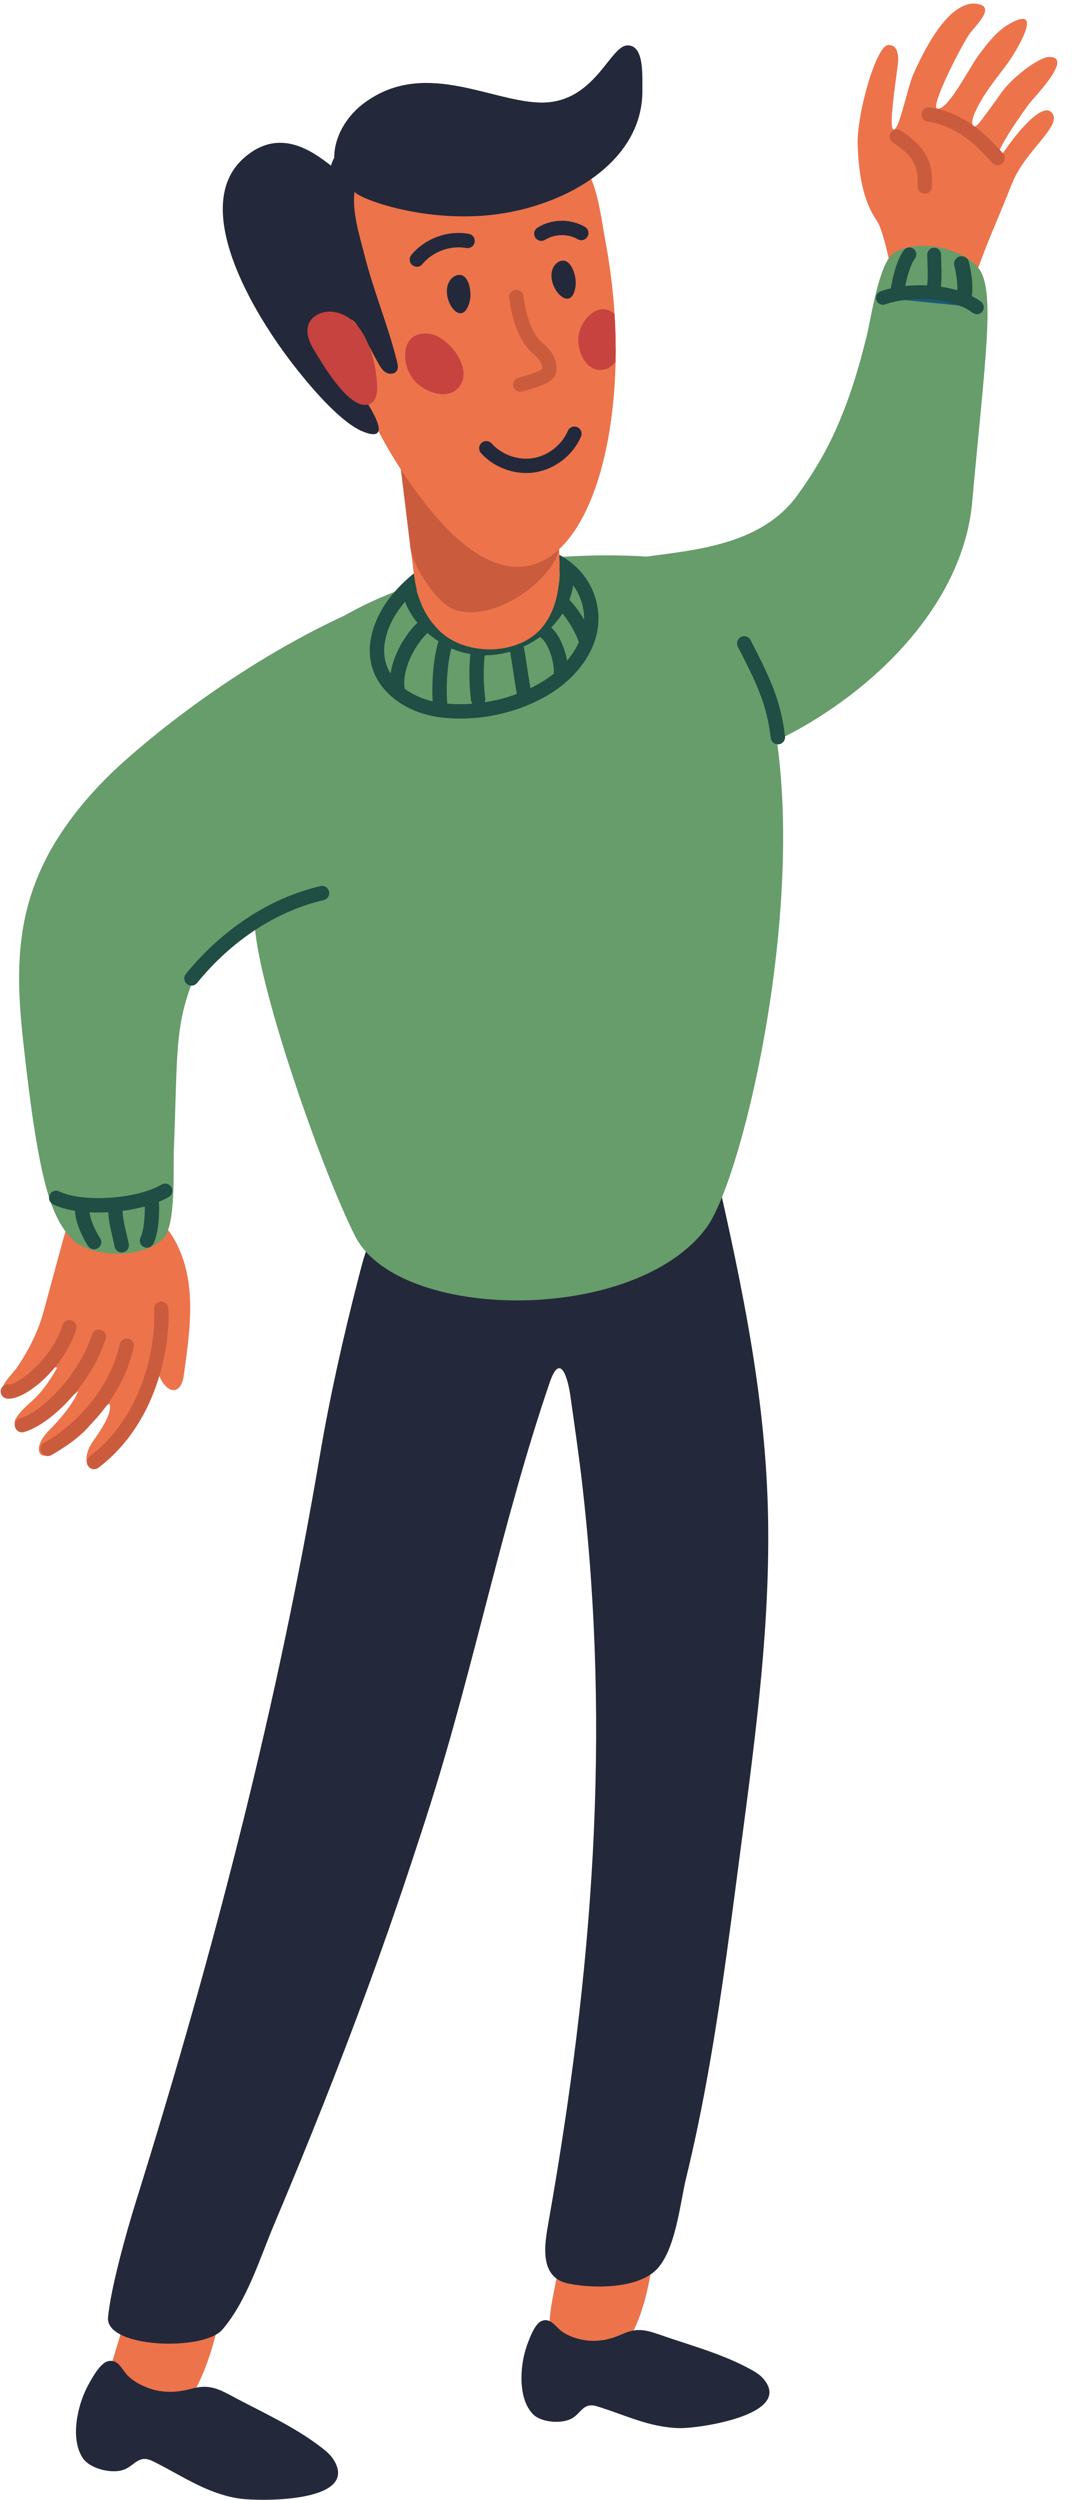
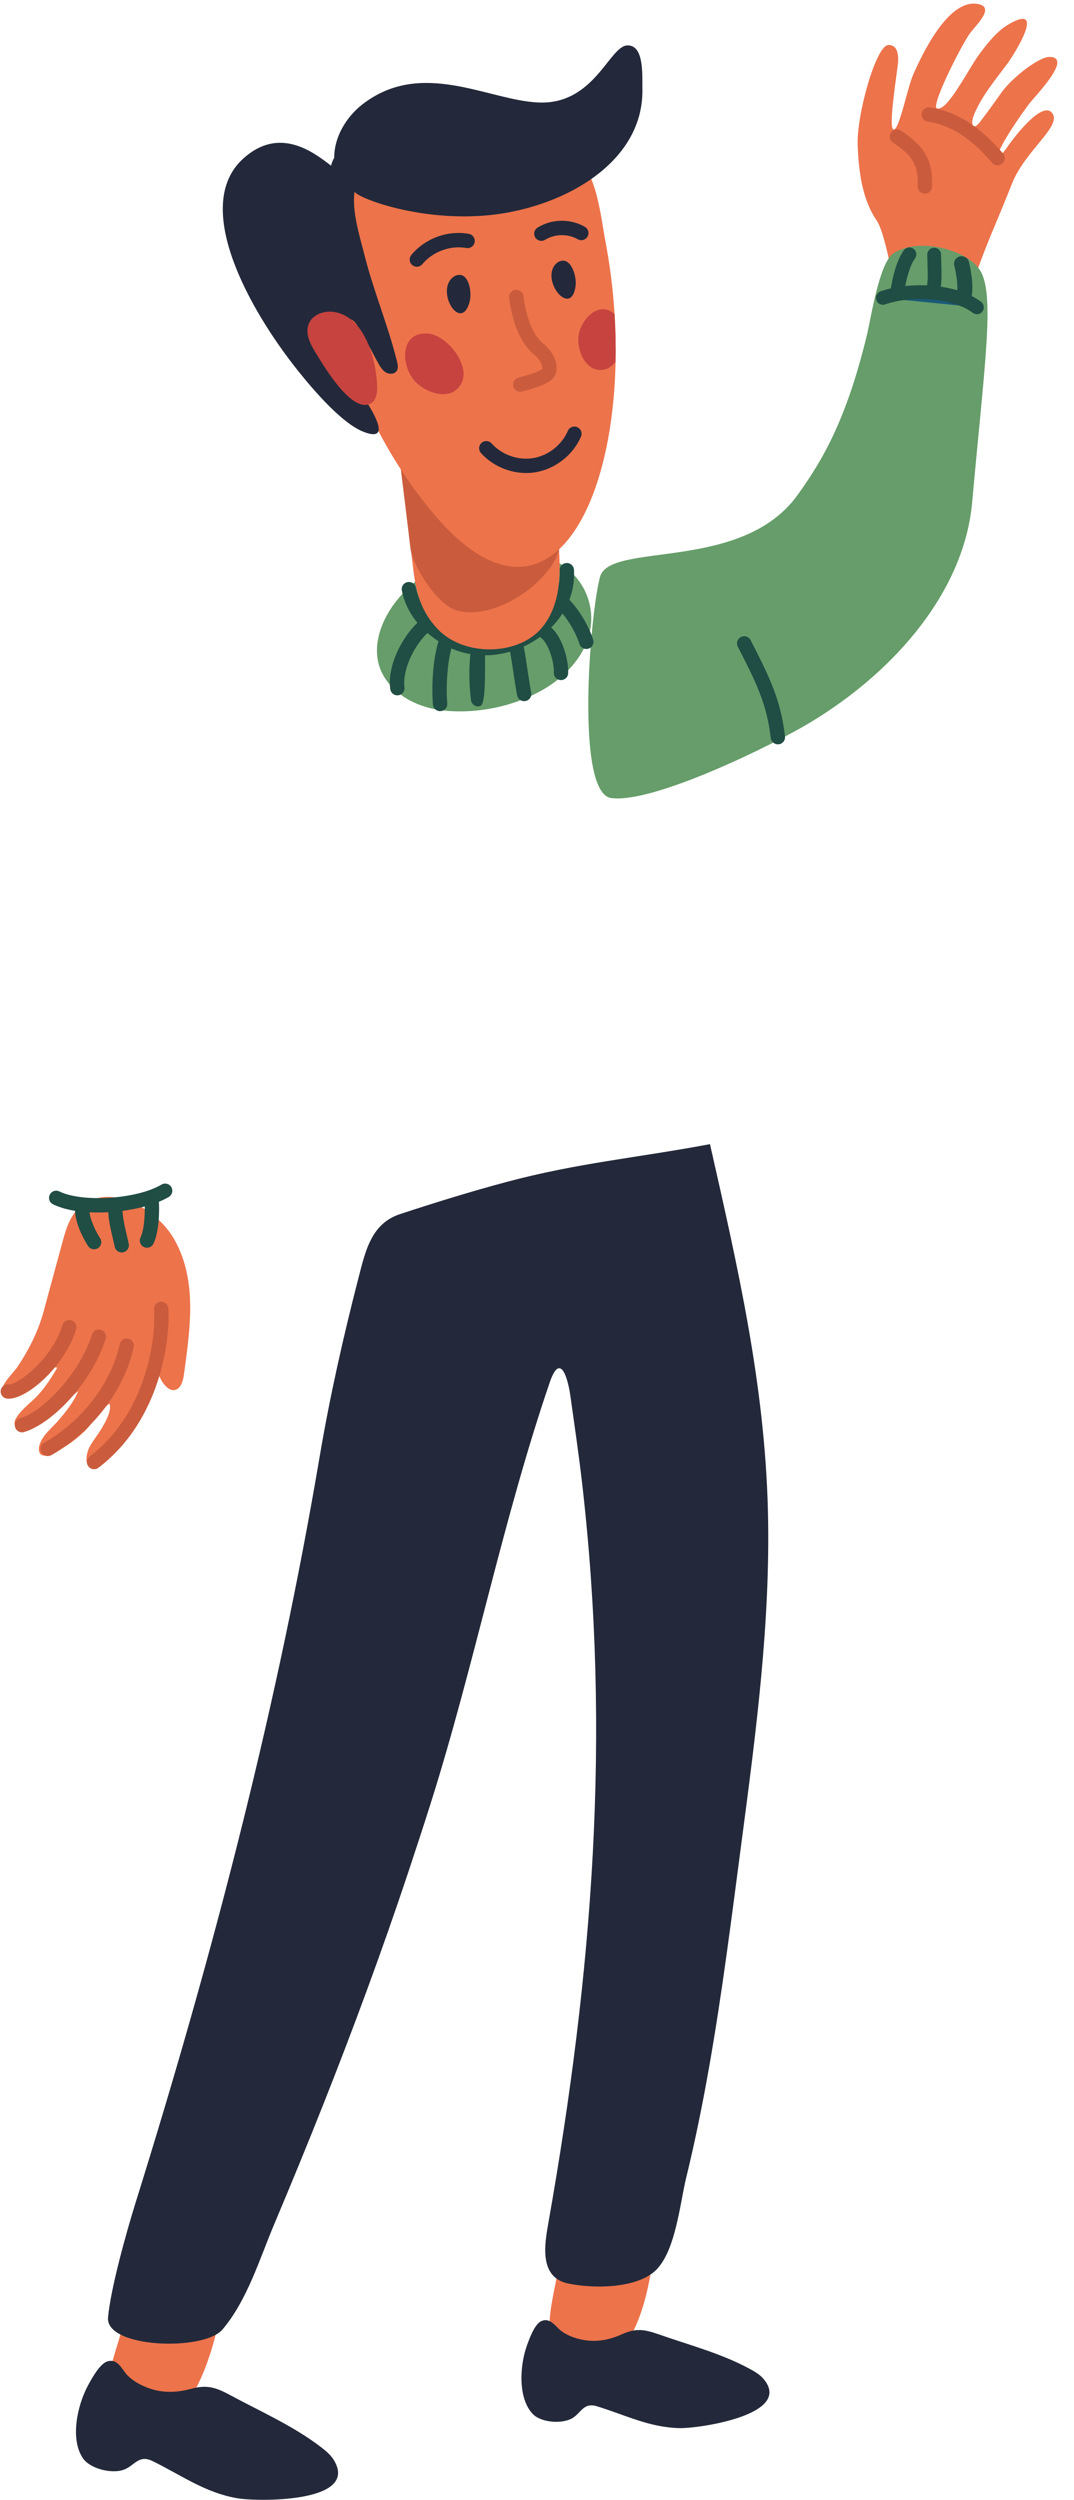
<svg xmlns="http://www.w3.org/2000/svg" height="1182.0" preserveAspectRatio="xMidYMid meet" version="1.0" viewBox="-0.3 -1.7 508.2 1182.0" width="508.2" zoomAndPan="magnify">
  <defs>
    <clipPath id="a">
      <path d="M 35 1114 L 160 1114 L 160 1180.289 L 35 1180.289 Z M 35 1114" />
    </clipPath>
  </defs>
  <g>
    <g id="change1_1">
      <path d="M 83.598 586.996 C 82.543 584.844 81.336 582.801 79.969 580.91 C 71.418 569.094 51.559 557.703 37.934 568.66 C 32.918 572.695 30.961 579.328 29.27 585.539 L 20.32 618.434 C 17.719 627.984 13.332 636.586 7.781 644.863 C 6.375 646.969 1.004 652.043 0.68 655.336 C 0.102 661.211 10.801 655.922 12.645 654.738 C 15.57 652.867 18.309 650.719 20.953 648.465 C 22.461 647.184 24.516 644.039 26.758 645.012 C 24.309 649.355 21.176 654.105 17.785 657.824 C 14.551 661.379 10.559 664.016 7.809 668.059 C 7.141 669.043 6.512 670.152 6.582 671.344 C 6.855 675.91 14.504 672.609 16.66 671.715 C 24.727 668.371 29.953 661.254 36.703 656.086 C 34.617 661.164 30.699 666.059 27.102 670.191 C 24.016 673.734 19.828 676.863 18.406 681.52 C 17.898 683.172 17.891 685.34 19.383 686.219 C 20.512 686.883 21.945 686.461 23.164 685.984 C 29.191 683.629 34.539 679.891 39.25 675.488 C 43.484 671.531 46.938 665.211 51.438 661.953 C 53.133 665.422 48.172 673.18 46.293 676.035 C 44.762 678.371 42.965 680.555 41.789 683.09 C 40.562 685.727 39.191 692.227 43.863 691.973 C 46.969 691.809 49.672 687.789 51.809 685.91 C 63.695 675.469 71.824 660.988 74.363 645.363 C 74.086 648.777 78.199 656.035 82.098 655.582 C 85.184 655.223 86.312 651.391 86.723 648.312 C 89.418 628.152 93 606.223 83.598 586.996" fill="#ed734b" />
    </g>
    <g id="change2_1">
      <path d="M 3.863 659.66 C 3.496 659.66 3.145 659.633 2.812 659.578 C 0.973 659.273 -0.25 657.543 0.043 655.699 C 0.336 653.859 2.082 652.602 3.93 652.883 C 7.145 653.371 23.891 641.961 29.277 624.824 C 29.84 623.035 31.742 622.043 33.531 622.605 C 35.32 623.164 36.312 625.07 35.754 626.859 C 30.109 644.812 12.449 659.66 3.863 659.66" fill="#ca5c3d" />
    </g>
    <g id="change2_2">
      <path d="M 10.094 675.566 C 8.625 675.566 7.27 674.605 6.84 673.121 C 6.312 671.324 7.348 669.441 9.145 668.914 C 20.121 665.715 37.402 647.711 43.227 629.301 C 43.793 627.516 45.699 626.523 47.488 627.09 C 49.273 627.656 50.266 629.562 49.699 631.352 C 42.957 652.648 23.918 671.676 11.047 675.43 C 10.73 675.523 10.41 675.566 10.094 675.566" fill="#ca5c3d" />
    </g>
    <g id="change2_3">
      <path d="M 22.305 686.777 C 21.109 686.777 19.949 686.145 19.332 685.023 C 18.426 683.379 19.02 681.316 20.66 680.41 C 33.965 673.07 51.293 656.465 56.352 633.82 C 56.762 631.988 58.578 630.84 60.406 631.246 C 62.234 631.656 63.387 633.473 62.977 635.301 C 57.426 660.148 38.48 678.332 23.941 686.355 C 23.422 686.641 22.859 686.777 22.305 686.777" fill="#ca5c3d" />
    </g>
    <g id="change2_4">
      <path d="M 44.223 693.004 C 43.203 693.004 42.191 692.543 41.52 691.664 C 40.387 690.172 40.676 688.043 42.168 686.906 C 69.824 665.859 73.5 629.602 72.582 617.406 C 72.441 615.539 73.844 613.91 75.711 613.77 C 77.578 613.633 79.211 615.027 79.352 616.898 C 80.344 630.113 76.344 669.43 46.277 692.309 C 45.664 692.777 44.941 693.004 44.223 693.004" fill="#ca5c3d" />
    </g>
    <g id="change1_2">
      <path d="M 57.922 1097.621 C 61.691 1082.68 70.188 1077.18 85.109 1075.75 C 99.977 1074.32 106.723 1076.328 104.254 1090.641 C 101.18 1108.469 90.305 1147.441 69.879 1144.449 C 40.145 1140.102 52.672 1118.422 57.922 1097.621" fill="#ed734b" />
    </g>
    <g id="change1_3">
      <path d="M 264.031 1069.762 C 266.297 1054.52 274.199 1048.199 288.906 1045.289 C 303.559 1042.398 310.473 1043.719 309.438 1058.211 C 308.152 1076.25 301.211 1116.109 280.59 1115.172 C 250.57 1113.801 260.883 1090.98 264.031 1069.762" fill="#ed734b" />
    </g>
    <g id="change3_1">
-       <path d="M 33.762 584.117 C 24.047 574.031 18 558.246 10.594 489.965 C 5.965 447.293 7.105 410.129 48.953 367.285 C 63.785 352.105 110.23 312.984 165.527 288.074 C 181.219 281.008 173.844 320.727 179.316 339.461 C 203.664 422.777 104.875 421.52 89.43 466.051 C 82.391 486.352 83.66 499.977 81.961 541.898 C 81.637 549.816 83.023 577.855 77.102 583.746 C 66.457 594.336 41.902 592.574 33.762 584.117" fill="#669d6a" />
-     </g>
+       </g>
    <g id="change1_4">
      <path d="M 405.527 66.641 C 405.082 52.25 414.234 19.898 419.988 19.59 C 424.516 19.34 425.113 24.531 424.5 29.211 C 423.008 40.602 420.066 59.98 422.715 59.539 C 425.359 59.09 429.133 39.66 431.785 33.641 C 436.094 23.879 448.141 -1.672 461.824 0.09 C 471.656 1.352 460.711 10.852 458.211 14.699 C 453.145 22.488 440.648 47.578 442.898 49.488 C 447.746 51.691 458.109 30.539 463.051 23.988 C 466.352 19.609 469.848 15.02 474.223 11.641 C 476.191 10.121 480.949 7.27 483.512 7.211 C 490.57 7.051 478.078 26.102 476.656 28.02 C 470.875 35.84 464.41 43.359 460.633 52.43 C 458.875 56.641 459.754 60.691 463.387 55.98 C 467.551 50.57 470.551 46.34 473.465 42.211 C 478.652 34.852 491.383 25.23 496.18 25.219 C 507.977 25.191 488.926 44.25 486.355 47.789 C 468.203 72.75 470.441 76.309 476.184 68.039 C 480.348 62.039 492.934 45.98 497.52 51.691 C 502.488 57.879 484.77 69.328 478.504 85.25 C 470.539 105.488 466.805 112.219 459.703 133.141 C 453.336 151.91 424.637 140.629 421.219 124.922 C 419.352 116.328 417.016 106.148 414.492 102.5 C 408.223 93.422 405.965 80.84 405.527 66.641" fill="#ed734b" />
    </g>
    <g id="change3_2">
      <path d="M 463.367 125.969 C 470.625 137.328 465.633 169.98 459.715 235.801 C 456.016 276.93 424.484 314.887 383.262 339.809 C 365.789 350.375 309.062 378.32 288.934 375.648 C 271.91 373.391 278.793 289.293 283.598 271.137 C 288.082 254.199 350.48 269.207 377.031 232.445 C 389.492 215.191 400.387 195.922 409.918 156.691 C 411.719 149.281 415.715 122.57 422.41 118.129 C 434.453 110.16 457.285 116.461 463.367 125.969" fill="#669d6a" />
    </g>
    <g id="change4_2">
      <path d="M 114.918 858.719 C 128.969 802.055 141.145 744.926 150.965 686.996 C 155.762 658.695 162.117 630.465 169.293 602.652 C 172.703 589.383 175.5 576.82 188.977 572.375 C 205.68 566.863 222.453 561.688 239.445 557.145 C 273.121 548.145 301.41 545.727 335.656 539.281 C 348.895 597.809 361.625 652.98 363.078 712.941 C 364.344 765.324 357.387 817.672 350.559 869.492 C 345.863 905.105 341.422 940.77 335.16 976.148 C 332.086 993.547 328.578 1010.871 324.383 1028.039 C 321.43 1040.121 319.363 1063.371 309.559 1072.172 C 300.75 1080.078 281.605 1080.68 268.633 1078.031 C 254.625 1075.172 257.387 1059.48 259.188 1049.301 C 280.113 930.953 288.961 818.922 275.094 699.18 C 273.504 685.438 271.477 671.77 269.555 658.07 C 268.352 649.699 264.77 637.496 259.844 651.898 C 237.473 717.285 224.207 785.598 203.32 851.527 C 199.879 862.383 196.332 873.203 192.73 884.008 C 180.598 920.398 166.895 957.488 152.582 993.562 C 145.086 1012.461 137.355 1031.262 129.449 1049.988 C 122.5 1066.449 116.715 1085.879 105 1099.73 C 96.148 1110.199 49.453 1108.578 50.816 1094.012 C 52.105 1080.238 59.398 1054.059 63.973 1039.41 C 82.703 979.449 99.883 919.352 114.918 858.719" fill="#23293a" />
    </g>
    <g id="change3_3">
-       <path d="M 356.926 307.629 C 390.035 390.016 353.438 551.957 334.16 578.516 C 300.648 624.691 188.195 623.383 167.648 582.609 C 152.266 552.094 123.305 469.488 120.371 437.523 C 117.906 410.648 102.734 384.57 108.773 358.016 C 129.004 269.055 256.195 254.199 323.449 263.168 C 342.57 265.719 350.664 292.047 356.926 307.629" fill="#669d6a" />
-     </g>
+       </g>
    <g id="change4_3">
      <path d="M 259.254 130.73 C 258.629 127.672 256.949 124.691 254.242 123.109 C 251.535 121.539 247.746 121.691 245.562 123.941 C 243.379 126.18 243.602 130.48 246.305 132.07 L 248.223 126.871 C 247.672 129.648 247.117 132.531 247.809 135.281 C 248.5 138.02 250.816 140.578 253.648 140.57 C 257.969 140.551 260.109 134.969 259.254 130.73" fill="#23293a" />
    </g>
    <g id="change5_1">
      <path d="M 247.719 180.469 C 246.91 180.469 246.125 180.281 245.41 179.898 L 245.957 178.871 C 247.176 179.52 248.621 179.449 250.031 178.672 C 251.855 177.648 253.168 175.68 253.301 173.75 C 253.594 169.43 250.16 165.961 248.094 164.281 C 246.828 163.25 245.434 162.32 244.086 161.422 C 242.207 160.16 240.262 158.859 238.586 157.25 C 237.281 156.012 236.043 154.379 235.246 152.559 L 234.504 152.539 L 234.574 150.512 C 234.262 149.078 234.27 147.59 234.746 146.109 L 236.02 142.148 L 235.738 150.41 C 236.285 152.73 237.785 154.879 239.391 156.422 C 240.992 157.949 242.895 159.219 244.734 160.449 C 246.102 161.371 247.52 162.32 248.824 163.379 C 251.07 165.199 254.785 168.98 254.461 173.828 C 254.301 176.172 252.781 178.469 250.594 179.68 C 249.652 180.199 248.672 180.469 247.719 180.469" fill="inherit" />
    </g>
    <g id="change5_2">
      <path d="M 244.957 221.766 C 237.73 221.766 230.461 218.633 225.645 213.25 L 226.508 212.473 C 231.949 218.551 240.66 221.621 248.711 220.297 C 256.762 218.973 264.027 213.27 267.23 205.766 L 268.301 206.223 C 264.945 214.082 257.332 220.055 248.898 221.445 C 247.598 221.66 246.277 221.766 244.957 221.766" fill="inherit" />
    </g>
    <g id="change6_1">
      <path d="M 461.945 143.602 C 451.191 135.422 430.207 134.641 417.469 139.141 L 461.945 143.602" fill="#1a5a77" />
    </g>
    <g id="change7_1">
      <path d="M 461.941 146.871 C 461.254 146.871 460.559 146.648 459.969 146.199 C 450.117 138.711 430.238 138.09 418.555 142.219 C 416.855 142.82 414.988 141.93 414.391 140.23 C 413.789 138.531 414.68 136.66 416.379 136.059 C 429.914 131.281 452.246 132.121 463.922 141.012 C 465.355 142.102 465.637 144.148 464.543 145.578 C 463.902 146.43 462.93 146.871 461.941 146.871" fill="#204d44" />
    </g>
    <g id="change7_2">
      <path d="M 441.371 138.398 C 441.137 138.398 440.898 138.371 440.66 138.32 C 438.898 137.93 437.789 136.18 438.184 134.422 C 438.848 131.43 438.695 126.711 438.562 122.539 C 438.52 121.219 438.477 119.941 438.461 118.75 C 438.438 116.941 439.883 115.461 441.684 115.441 C 443.512 115.43 444.969 116.859 444.992 118.66 C 445.008 119.809 445.047 121.051 445.09 122.328 C 445.234 126.879 445.402 132.039 444.555 135.84 C 444.219 137.359 442.867 138.398 441.371 138.398" fill="#204d44" />
    </g>
    <g id="change7_3">
      <path d="M 424.453 138.672 C 424.309 138.672 424.164 138.66 424.02 138.641 C 422.23 138.41 420.977 136.762 421.211 134.98 C 421.777 130.73 423.801 121.422 427.41 116.602 C 428.496 115.16 430.543 114.859 431.984 115.949 C 433.426 117.031 433.719 119.078 432.637 120.52 C 430.336 123.59 428.367 130.699 427.684 135.84 C 427.469 137.48 426.062 138.672 424.453 138.672" fill="#204d44" />
    </g>
    <g id="change3_4">
      <path d="M 187.25 282.465 C 178.992 292.902 174.07 307.727 182.32 319.656 C 188.297 328.297 198.766 333.012 209.199 334.211 C 225.711 336.105 244.441 332.066 258.527 323.258 C 271.359 315.234 281.855 301.441 279.012 285.531 C 276.492 271.461 265.238 262.641 251.969 259.574 C 241.629 257.188 230.691 257.367 220.426 260.027 C 209.266 262.922 195.949 271.477 187.25 282.465" fill="#669d6a" />
    </g>
    <g id="change7_4">
-       <path d="M 187.25 282.465 Z M 237.164 261.289 C 231.828 261.289 226.477 261.965 221.277 263.312 C 210.332 266.148 197.727 274.691 189.91 284.57 C 182.754 293.609 177.738 307.066 185.113 317.727 C 190.031 324.84 198.953 329.617 209.586 330.836 C 225.438 332.656 243.5 328.648 256.727 320.379 C 267.629 313.562 278.328 300.988 275.672 286.129 C 273.613 274.637 264.469 265.945 251.203 262.883 C 246.613 261.82 241.895 261.289 237.164 261.289 Z M 217.52 338.07 C 214.59 338.07 211.68 337.91 208.812 337.582 C 196.234 336.137 185.562 330.309 179.531 321.59 C 170.051 307.883 175.926 291.305 184.586 280.359 C 193.387 269.242 207.117 259.973 219.574 256.742 C 230.434 253.93 241.898 253.766 252.73 256.27 C 268.73 259.965 279.801 270.68 282.352 284.934 C 285.605 303.121 273.109 318.145 260.324 326.137 C 248.035 333.82 232.543 338.07 217.52 338.07" fill="#204d44" />
-     </g>
+       </g>
    <g id="change7_5">
      <path d="M 187.723 327.086 C 186.062 327.086 184.609 325.863 184.367 324.172 C 182.922 314.047 189.039 299.98 198.602 291.453 C 200.004 290.207 202.148 290.328 203.395 291.727 C 204.641 293.125 204.52 295.27 203.121 296.52 C 194.438 304.262 190.117 316.402 191.09 323.211 C 191.352 325.066 190.062 326.785 188.207 327.051 C 188.047 327.074 187.883 327.086 187.723 327.086" fill="#204d44" />
    </g>
    <g id="change7_6">
      <path d="M 207.941 334.559 C 206.191 334.559 204.711 333.219 204.562 331.445 C 203.891 323.434 204.406 310.734 207.117 301.789 C 207.66 299.996 209.551 298.98 211.348 299.523 C 213.145 300.066 214.156 301.965 213.613 303.758 C 211.27 311.488 210.688 323.254 211.324 330.879 C 211.48 332.746 210.094 334.391 208.227 334.547 C 208.129 334.555 208.035 334.559 207.941 334.559" fill="#204d44" />
    </g>
    <g id="change7_7">
-       <path d="M 225.926 332.309 C 224.23 332.309 222.762 331.035 222.559 329.309 C 221.578 320.969 221.539 313.816 222.438 306.117 C 222.652 304.254 224.328 302.918 226.199 303.137 C 228.062 303.355 229.395 305.039 229.18 306.902 C 228.348 314.055 228.387 320.723 229.301 328.516 C 229.52 330.379 228.188 332.062 226.328 332.281 C 226.191 332.301 226.059 332.309 225.926 332.309" fill="#204d44" />
+       <path d="M 225.926 332.309 C 224.23 332.309 222.762 331.035 222.559 329.309 C 221.578 320.969 221.539 313.816 222.438 306.117 C 222.652 304.254 224.328 302.918 226.199 303.137 C 228.062 303.355 229.395 305.039 229.18 306.902 C 229.52 330.379 228.188 332.062 226.328 332.281 C 226.191 332.301 226.059 332.309 225.926 332.309" fill="#204d44" />
    </g>
    <g id="change7_8">
      <path d="M 247.727 329.832 C 246.129 329.832 244.711 328.703 244.395 327.078 C 243.758 323.77 243.184 319.938 242.629 316.227 C 242.082 312.59 241.52 308.824 240.906 305.656 C 240.555 303.816 241.758 302.035 243.598 301.684 C 245.441 301.328 247.219 302.531 247.574 304.371 C 248.211 307.68 248.785 311.516 249.34 315.223 C 249.887 318.863 250.449 322.625 251.062 325.793 C 251.414 327.633 250.211 329.414 248.371 329.77 C 248.152 329.809 247.938 329.832 247.727 329.832" fill="#204d44" />
    </g>
    <g id="change7_9">
      <path d="M 265.164 319.867 C 265.125 319.867 265.082 319.867 265.039 319.863 C 263.164 319.793 261.703 318.219 261.773 316.348 C 261.965 311.227 259.262 302.66 255.84 299.957 C 254.367 298.797 254.117 296.66 255.277 295.191 C 256.438 293.719 258.574 293.469 260.043 294.629 C 265.879 299.234 268.781 310.543 268.555 316.598 C 268.488 318.43 266.98 319.867 265.164 319.867" fill="#204d44" />
    </g>
    <g id="change7_10">
      <path d="M 277.117 305.172 C 275.676 305.172 274.336 304.238 273.883 302.789 C 272.082 297.027 267.695 289.855 263.684 286.105 C 262.312 284.828 262.238 282.68 263.52 281.309 C 264.797 279.941 266.945 279.867 268.316 281.148 C 273.156 285.668 278.223 293.918 280.359 300.766 C 280.918 302.555 279.922 304.457 278.133 305.016 C 277.797 305.121 277.453 305.172 277.117 305.172" fill="#204d44" />
    </g>
    <g id="change7_11">
      <path d="M 229.07 308.148 C 221.938 308.148 214.973 306.301 208.875 302.586 C 198.316 296.148 191.914 287.723 189.852 277.543 C 189.48 275.703 190.664 273.914 192.504 273.539 C 194.34 273.172 196.133 274.355 196.504 276.191 C 198.18 284.445 203.527 291.375 212.41 296.789 C 222.965 303.223 236.793 302.844 248.5 295.797 C 259.188 289.367 265.176 279.016 264.516 268.105 C 264.402 266.234 265.828 264.625 267.699 264.512 C 269.582 264.402 271.18 265.824 271.293 267.695 C 272.105 281.176 264.895 293.855 252 301.613 C 244.773 305.965 236.824 308.148 229.07 308.148" fill="#204d44" />
    </g>
    <g id="change7_12">
-       <path d="M 90.301 464.34 C 89.547 464.34 88.793 464.09 88.164 463.578 C 86.707 462.395 86.488 460.258 87.672 458.805 C 104.949 437.547 127.551 422.805 151.309 417.285 C 153.137 416.863 154.961 418 155.383 419.824 C 155.809 421.648 154.672 423.473 152.844 423.898 C 130.547 429.074 109.27 442.992 92.938 463.086 C 92.266 463.91 91.289 464.34 90.301 464.34" fill="#204d44" />
-     </g>
+       </g>
    <g id="change7_13">
      <path d="M 46.027 571.613 C 38.012 571.613 30.348 570.441 24.805 567.742 C 23.117 566.922 22.414 564.891 23.234 563.207 C 24.055 561.52 26.086 560.816 27.773 561.641 C 38.82 567.012 64.57 565.293 76.109 558.41 C 77.719 557.453 79.805 557.98 80.766 559.59 C 81.723 561.199 81.195 563.281 79.586 564.242 C 72.086 568.715 58.621 571.613 46.027 571.613" fill="#204d44" />
    </g>
    <g id="change7_14">
      <path d="M 44.227 589.008 C 43.117 589.008 42.031 588.465 41.379 587.469 C 38.855 583.594 34.719 575.402 35.234 569.262 C 35.395 567.395 37.035 566.008 38.902 566.164 C 40.77 566.324 42.156 567.965 42 569.832 C 41.711 573.246 44.348 579.594 47.066 583.762 C 48.09 585.332 47.645 587.434 46.074 588.457 C 45.504 588.828 44.859 589.008 44.227 589.008" fill="#204d44" />
    </g>
    <g id="change7_15">
      <path d="M 57.297 590.504 C 55.73 590.504 54.32 589.414 53.98 587.82 C 53.73 586.648 53.438 585.398 53.133 584.102 C 52.055 579.492 50.832 574.266 50.918 570.223 C 50.957 568.348 52.531 566.855 54.383 566.902 C 56.254 566.941 57.742 568.492 57.703 570.367 C 57.637 573.555 58.754 578.336 59.742 582.555 C 60.055 583.895 60.359 585.188 60.617 586.398 C 61.012 588.23 59.844 590.035 58.012 590.426 C 57.77 590.48 57.531 590.504 57.297 590.504" fill="#204d44" />
    </g>
    <g id="change7_16">
      <path d="M 69.254 588.262 C 68.762 588.262 68.266 588.152 67.789 587.93 C 66.102 587.121 65.387 585.094 66.195 583.402 C 67.914 579.809 68.465 572.156 68.109 566.781 C 67.988 564.91 69.402 563.297 71.273 563.172 C 73.137 563.055 74.762 564.465 74.883 566.336 C 75.176 570.781 75.02 580.684 72.316 586.332 C 71.734 587.551 70.52 588.262 69.254 588.262" fill="#204d44" />
    </g>
    <g id="change7_17">
      <path d="M 367.785 350.254 C 366.09 350.254 364.621 348.984 364.418 347.258 C 362.477 330.762 357.34 320.715 348.824 304.07 C 347.973 302.398 348.633 300.355 350.301 299.504 C 351.973 298.648 354.016 299.309 354.867 300.977 C 363.426 317.703 369.074 328.754 371.16 346.465 C 371.379 348.328 370.047 350.012 368.184 350.23 C 368.051 350.246 367.918 350.254 367.785 350.254" fill="#204d44" />
    </g>
    <g id="change7_18">
      <path d="M 455.598 143.34 C 455.27 143.34 454.934 143.289 454.605 143.199 C 452.719 142.648 451.629 140.68 452.176 138.789 C 453.117 135.531 452.773 129.961 451.258 123.879 C 450.777 121.969 451.938 120.039 453.848 119.559 C 455.75 119.09 457.688 120.25 458.164 122.148 C 459.031 125.629 460.855 134.41 459.016 140.77 C 458.562 142.328 457.141 143.34 455.598 143.34" fill="#204d44" />
    </g>
    <g id="change1_5">
      <path d="M 200.156 286.328 C 201.84 289.719 204.09 292.941 207.145 296.086 C 218.207 307.457 240.109 308.438 252.566 298.555 C 258.613 293.754 262.066 286.277 263.496 278.688 C 264.922 271.098 264.523 263.301 264.121 255.59 C 263.656 246.66 263.027 237.227 257.988 229.84 C 253.672 223.516 246.703 219.586 239.832 216.203 C 231.141 211.922 221.812 208.078 212.133 208.504 C 197.258 209.16 186.023 192.598 187.695 206.375 C 189.113 218.031 193.863 255.801 195.254 267.457 C 196.09 274.492 197.332 280.645 200.156 286.328" fill="#ed734b" />
    </g>
    <g id="change2_5">
      <path d="M 216.281 287.078 C 231.227 290.816 251.227 279.48 260.633 265.887 C 268.262 254.859 265.191 240.398 257.988 229.84 C 253.672 223.516 246.703 219.586 239.832 216.203 C 231.141 211.922 221.812 208.078 212.133 208.504 C 197.258 209.16 186.023 192.598 187.695 206.375 C 189.113 218.027 192.508 245.527 193.863 257.188 C 194.797 265.223 206.254 284.574 216.281 287.078" fill="#ca5c3d" />
    </g>
    <g id="change1_6">
      <path d="M 290.988 169.301 C 289.449 245.66 254.719 301.488 203.969 240.148 C 154.711 180.609 148.332 106.172 155.594 87.891 C 168.535 55.309 187.711 72.059 209.094 73.141 C 219.32 73.648 229.582 73.391 239.773 72.352 C 248.145 71.5 259.254 67.031 267.535 69.648 C 281.633 74.109 283.715 99.469 286.109 112.031 C 288.34 123.68 289.789 135.391 290.5 146.852 C 290.977 154.469 291.133 161.98 290.988 169.301" fill="#ed734b" />
    </g>
    <g id="change4_4">
      <path d="M 303.676 40.57 C 303.57 33.828 304.586 19.59 296.582 19.77 C 287.996 19.969 281.027 47.828 254.613 46.77 C 230.801 45.82 199.434 25.961 171.352 47.52 C 163.352 53.672 157.766 63.398 157.859 72.852 C 157.184 74.051 156.664 75.301 156.34 76.629 C 147.594 69.871 131.652 57.922 114.715 73.359 C 90.32 95.602 117.406 144.41 140.621 173.5 C 148.457 183.312 161.543 198.402 171.508 202.391 C 184.25 207.488 177.445 195.266 173.848 189.418 C 168.578 180.855 150.621 162.988 158.887 152.539 C 162.215 148.34 165.789 147.711 168.496 151.801 C 172.27 157.5 175.27 163.98 178.637 169.949 C 179.582 171.629 180.598 173.379 182.25 174.379 C 183.898 175.379 186.379 175.289 187.43 173.672 C 188.266 172.379 187.926 170.68 187.551 169.191 C 183.262 151.949 176.371 135.738 172.062 118.488 C 169.754 109.359 166.168 98.309 167.484 88.75 C 167.168 91.039 195.273 102.691 228.32 100.289 C 263.777 97.711 304.242 76.469 303.676 40.57" fill="#23293a" />
    </g>
    <g id="change4_5">
      <path d="M 271.961 129.852 C 271.402 126.129 269.559 122.238 266.914 121.641 C 264.473 121.078 261.832 123.078 260.961 126.148 C 258.555 134.691 270.207 146.98 272.043 133.629 C 272.195 132.5 272.164 131.191 271.961 129.852" fill="#23293a" />
    </g>
    <g id="change4_6">
      <path d="M 222.309 137.301 C 222.234 133.551 220.914 129.449 218.371 128.512 C 216.02 127.629 213.145 129.27 211.883 132.211 C 208.387 140.359 218.352 154.059 221.898 141.07 C 222.199 139.969 222.336 138.648 222.309 137.301" fill="#23293a" />
    </g>
    <g id="change2_6">
      <path d="M 245.852 183.57 C 244.398 183.57 243.059 182.633 242.609 181.176 C 242.059 179.379 243.062 177.48 244.855 176.93 C 245.617 176.699 246.473 176.461 247.375 176.199 C 249.777 175.52 255.348 173.949 256.309 172.609 C 256.41 169.551 253.414 166.738 252.105 165.66 C 246.285 160.859 242.207 151.449 240.617 139.141 C 240.379 137.281 241.691 135.578 243.551 135.34 C 245.418 135.102 247.109 136.41 247.352 138.27 C 248.695 148.711 252.004 156.781 256.422 160.422 C 261.012 164.199 263.371 168.75 263.07 173.219 C 262.684 178.941 255.219 181.043 249.219 182.734 C 248.371 182.977 247.566 183.199 246.852 183.422 C 246.52 183.523 246.184 183.57 245.852 183.57" fill="#ca5c3d" />
    </g>
    <g id="change4_7">
      <path d="M 248.719 221.961 C 240.695 221.961 232.629 218.484 227.281 212.508 C 226.031 211.113 226.152 208.965 227.551 207.715 C 228.945 206.465 231.09 206.586 232.34 207.98 C 237.156 213.363 244.863 216.082 251.992 214.906 C 259.113 213.734 265.547 208.684 268.383 202.047 C 269.117 200.32 271.109 199.523 272.836 200.258 C 274.559 200.992 275.359 202.984 274.625 204.711 C 270.902 213.434 262.449 220.062 253.094 221.605 C 251.648 221.844 250.184 221.961 248.719 221.961" fill="#23293a" />
    </g>
    <g id="change8_1">
      <path d="M 194.516 158.211 C 189.602 162.602 190.898 172.449 195.598 178.051 C 200.797 184.242 213.555 188.617 218.125 179.371 C 222.395 170.73 210.992 156.66 202.238 156.02 C 198.793 155.77 196.262 156.648 194.516 158.211" fill="#c6433f" />
    </g>
    <g id="change8_2">
      <path d="M 290.988 169.301 C 289.766 170.98 288.215 172.238 286.359 172.82 C 277.57 175.512 272.582 164.559 273.418 157.398 C 274.176 150.922 279.766 144.051 285.613 144.551 C 287.266 144.68 288.918 145.391 290.5 146.852 C 290.977 154.469 291.133 161.98 290.988 169.301" fill="#c6433f" />
    </g>
    <g id="change8_3">
      <path d="M 157.719 145.789 C 153.059 145.09 147.652 146.988 145.832 151.34 C 143.984 155.75 146.344 160.73 148.875 164.789 C 152.551 170.691 165.652 193.434 174.801 189.266 C 177.688 187.949 178.262 184.133 178.164 180.961 C 177.777 168.629 172.445 148.012 157.719 145.789" fill="#c6433f" />
    </g>
    <g id="change4_8">
      <path d="M 196.949 124.422 C 196.188 124.422 195.422 124.172 194.789 123.641 C 193.344 122.449 193.141 120.309 194.332 118.871 C 200.824 111 211.508 107.078 221.551 108.879 C 223.395 109.211 224.621 110.969 224.293 112.82 C 223.961 114.66 222.203 115.891 220.352 115.559 C 212.805 114.211 204.449 117.27 199.566 123.191 C 198.895 124 197.926 124.422 196.949 124.422" fill="#23293a" />
    </g>
    <g id="change4_9">
      <path d="M 255.871 112.191 C 254.734 112.191 253.629 111.621 252.984 110.59 C 251.996 108.988 252.488 106.898 254.082 105.91 C 260.805 101.738 269.586 101.602 276.445 105.539 C 278.07 106.469 278.633 108.551 277.695 110.172 C 276.762 111.801 274.688 112.359 273.062 111.422 C 268.41 108.75 262.219 108.852 257.656 111.68 C 257.102 112.031 256.48 112.191 255.871 112.191" fill="#23293a" />
    </g>
    <g clip-path="url(#a)" id="change4_1">
      <path d="M 36.332 1140.809 C 35.062 1147.891 35.375 1155.309 38.875 1160.551 C 42.25 1165.59 52.238 1168 57.895 1166.191 C 63.297 1164.461 65.113 1158.68 71.816 1161.941 C 85.43 1168.57 96.391 1176.762 111.742 1179.512 C 121.223 1181.211 169.859 1181.891 157.75 1161.621 C 156.289 1159.172 154.062 1157.281 151.801 1155.539 C 138.629 1145.379 123.074 1138.59 108.516 1130.73 C 101.496 1126.941 97.43 1125.828 90.062 1127.82 C 83.305 1129.641 76.68 1129.879 69.996 1127.461 C 66.492 1126.191 62.82 1124.262 60.168 1121.578 C 57.305 1118.691 55.59 1113.469 50.664 1114.789 C 46.938 1115.789 42.984 1123.16 41.305 1126.281 C 39.203 1130.172 37.305 1135.391 36.332 1140.809" fill="#23293a" />
    </g>
    <g id="change4_10">
      <path d="M 246.449 1121.809 C 246.316 1128.5 247.684 1135.27 251.664 1139.578 C 255.5 1143.719 265.031 1144.48 269.969 1141.988 C 274.68 1139.609 275.508 1134.031 282.145 1136.059 C 295.625 1140.16 306.891 1146.102 321.402 1146.391 C 330.359 1146.57 375.164 1140.102 361.078 1123.23 C 359.379 1121.191 357.055 1119.781 354.727 1118.512 C 341.137 1111.09 325.852 1107.121 311.324 1102.02 C 304.32 1099.559 300.422 1099.129 293.941 1102.031 C 287.996 1104.691 281.938 1105.879 275.445 1104.629 C 272.039 1103.969 268.379 1102.73 265.555 1100.66 C 262.5 1098.422 260.164 1093.871 255.828 1095.801 C 252.547 1097.262 249.992 1104.621 248.898 1107.73 C 247.535 1111.609 246.555 1116.691 246.449 1121.809" fill="#23293a" />
    </g>
    <g id="change2_7">
      <path d="M 437.316 89.898 C 437.27 89.898 437.219 89.891 437.164 89.891 C 435.293 89.809 433.844 88.23 433.926 86.352 C 434.352 76.641 431.621 71.828 422.238 65.75 C 420.664 64.73 420.219 62.629 421.234 61.051 C 422.254 59.48 424.355 59.031 425.93 60.051 C 437.379 67.469 441.242 74.43 440.707 86.648 C 440.625 88.469 439.121 89.898 437.316 89.898" fill="#ca5c3d" />
    </g>
    <g id="change2_8">
      <path d="M 471.746 76.461 C 470.805 76.461 469.867 76.07 469.199 75.309 C 461.352 66.41 452.223 57.879 438.637 55.789 C 436.785 55.512 435.516 53.77 435.801 51.922 C 436.086 50.07 437.816 48.801 439.672 49.078 C 455.434 51.512 466.016 61.43 474.289 70.82 C 475.531 72.23 475.395 74.371 473.988 75.609 C 473.344 76.18 472.543 76.461 471.746 76.461" fill="#ca5c3d" />
    </g>
  </g>
</svg>